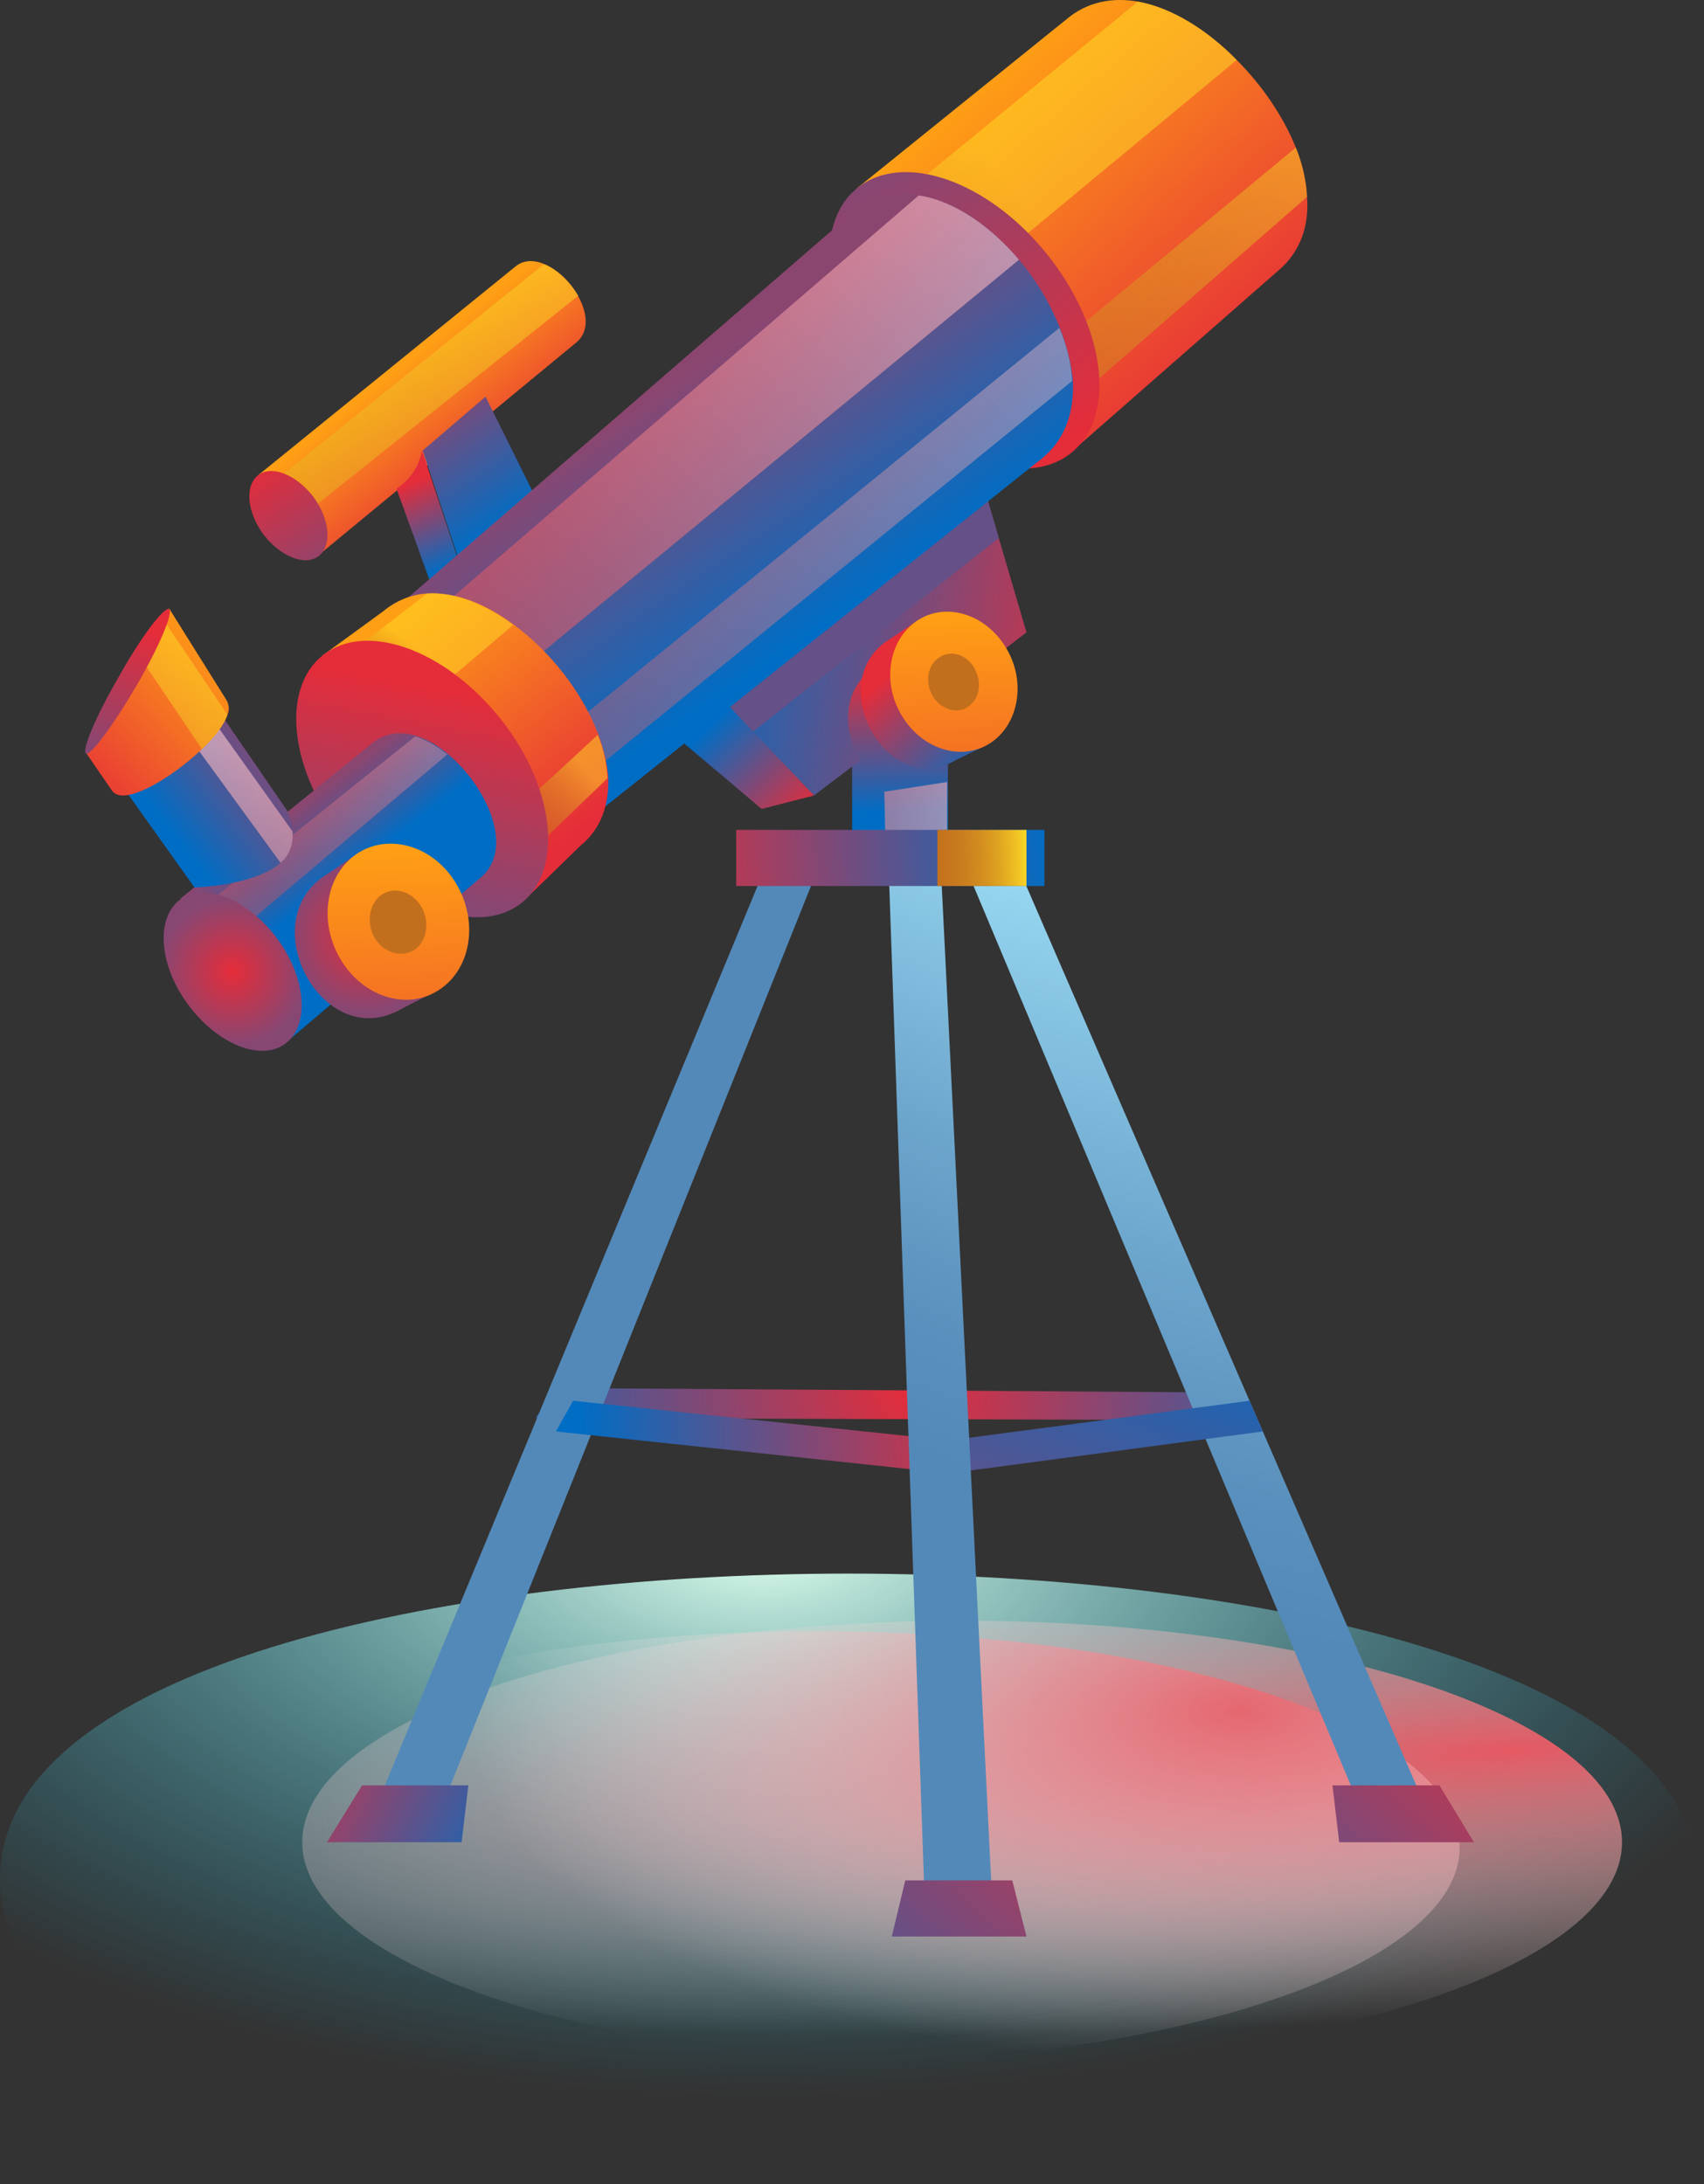
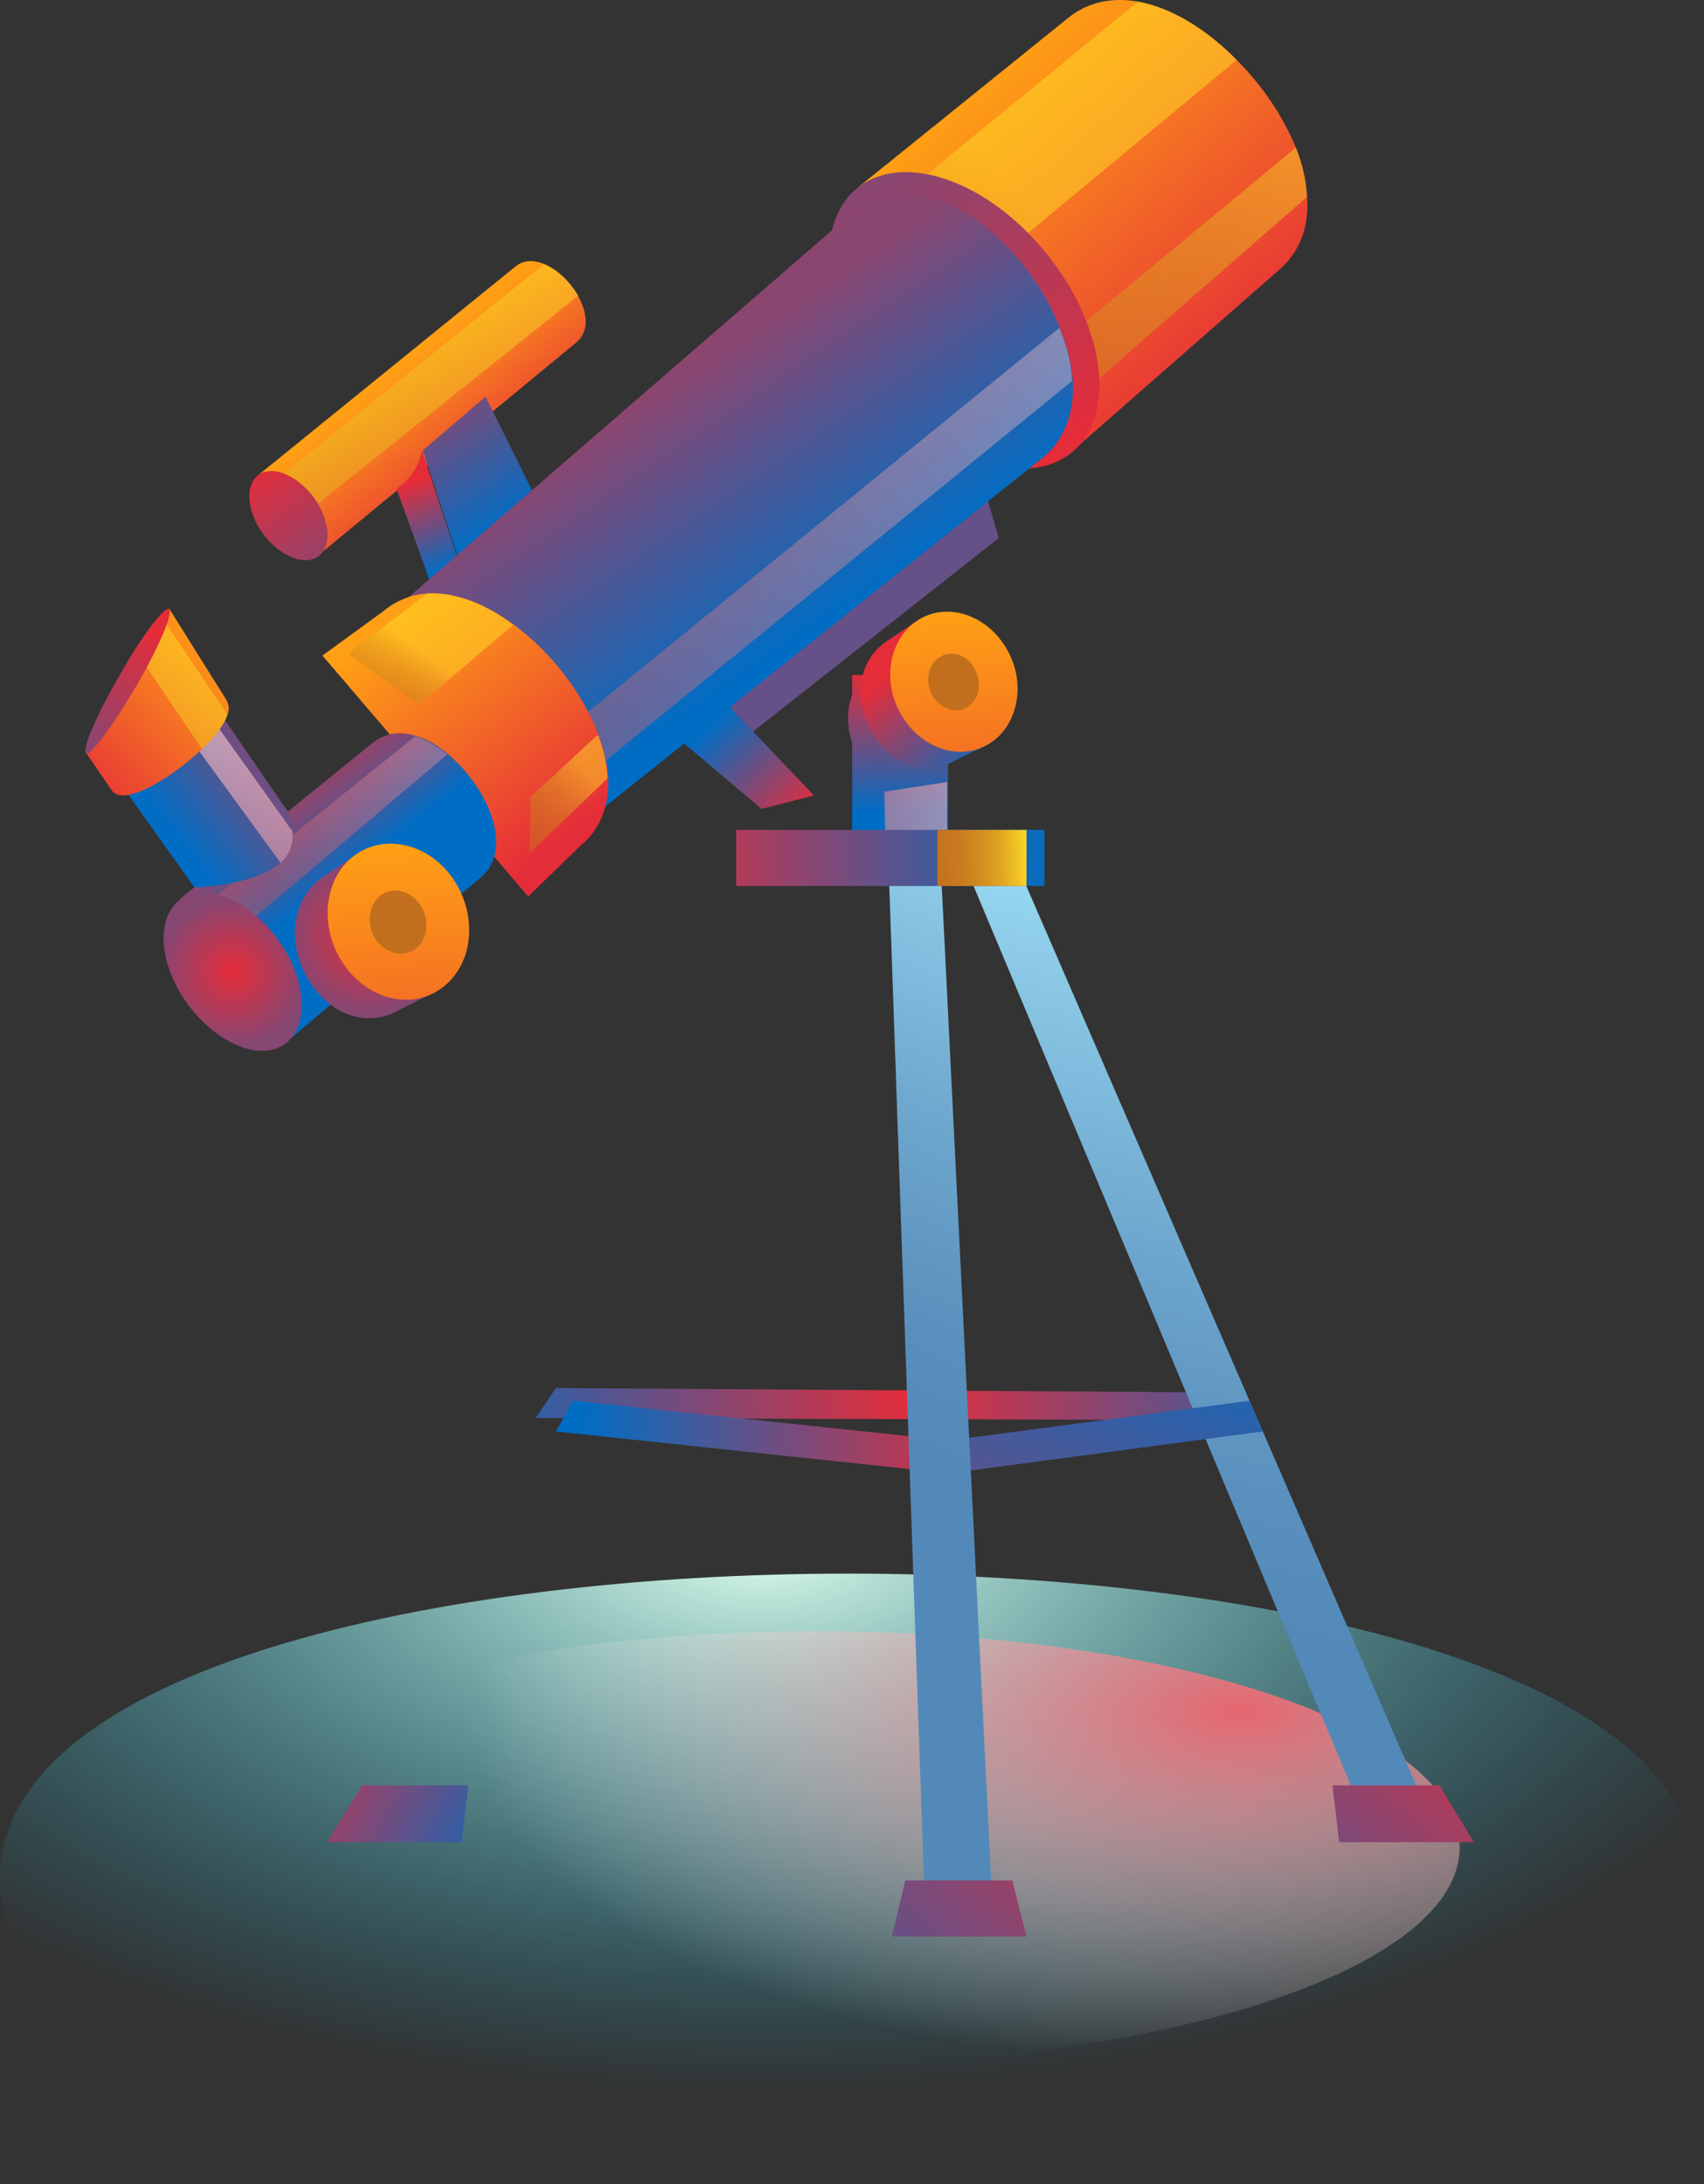
<svg xmlns="http://www.w3.org/2000/svg" width="213" height="273" viewBox="0 0 213 273" fill="none">
  <rect x="0" y="0" width="213" height="273" fill="#333333" stroke="none" />
  <path d="M106.052 273C54.99 273 0 261.029 0 234.844C0 208.565 54.99 196.688 106.052 196.688C157.113 196.688 212.103 208.658 212.103 234.844C212.103 261.029 157.113 273 106.052 273Z" fill="url(#paint0_radial_580_1293)" />
-   <path d="M120.267 257.943C165.822 257.943 202.751 245.55 202.751 230.261C202.751 214.973 165.822 202.579 120.267 202.579C74.712 202.579 37.782 214.973 37.782 230.261C37.782 245.55 74.712 257.943 120.267 257.943Z" fill="url(#paint1_radial_580_1293)" />
  <path d="M101.937 257.943C146.407 257.943 182.457 245.843 182.457 230.916C182.457 215.989 146.407 203.889 101.937 203.889C57.466 203.889 21.416 215.989 21.416 230.916C21.416 245.843 57.466 257.943 101.937 257.943Z" fill="url(#paint2_radial_580_1293)" />
  <path d="M69.485 173.495L154.308 174.056L156.459 177.516L66.96 177.236L69.485 173.495Z" fill="url(#paint3_radial_580_1293)" />
  <path d="M127.561 109.06L178.249 225.959L169.832 225.492L121.108 109.34L127.561 109.06Z" fill="url(#paint4_linear_580_1293)" />
  <path d="M167.4 230.261H184.234L179.932 223.154H166.559L167.4 230.261Z" fill="url(#paint5_linear_580_1293)" />
-   <path d="M95.391 109.06L46.947 225.959L55.364 225.492L101.937 109.34L95.391 109.06Z" fill="url(#paint6_linear_580_1293)" />
  <path d="M57.702 230.261H40.868L45.264 223.154H58.543L57.702 230.261Z" fill="url(#paint7_linear_580_1293)" />
  <path d="M71.636 175.085L117.835 179.948V184.063L69.485 178.919L71.636 175.085Z" fill="url(#paint8_linear_580_1293)" />
  <path d="M156.178 175.085L119.331 179.948V184.063L157.861 178.919L156.178 175.085Z" fill="url(#paint9_linear_580_1293)" />
  <path d="M111.102 109.06L115.591 237.837L124.007 237.275L117.648 109.34L111.102 109.06Z" fill="url(#paint10_linear_580_1293)" />
  <path d="M128.309 242.045H111.476L113.159 235.031H126.532L128.309 242.045Z" fill="url(#paint11_linear_580_1293)" />
  <path d="M118.49 84.37H106.52V107.657H118.49V84.37Z" fill="url(#paint12_linear_580_1293)" />
  <path opacity="0.6" d="M118.396 97.744V107.657H110.727L110.54 98.959L118.396 97.744Z" fill="url(#paint13_linear_580_1293)" />
  <path d="M72.103 42.754L40.026 69.22L32.264 59.401L64.434 33.309C65.463 32.467 66.772 32.467 68.082 33.028C69.672 33.682 71.355 35.272 72.29 37.049C73.412 39.107 73.693 41.351 72.103 42.754Z" fill="url(#paint14_linear_580_1293)" />
  <path opacity="0.5" d="M72.29 36.956L39.745 62.954L37.874 64.451L34.04 60.336L35.443 59.214L67.988 33.028C69.671 33.682 71.261 35.272 72.29 36.956Z" fill="url(#paint15_linear_580_1293)" />
  <path d="M32.263 59.401C33.947 58.091 37.033 59.307 39.184 62.113C41.241 64.918 41.522 68.191 39.839 69.501C38.155 70.81 35.069 69.594 32.918 66.789C30.861 63.983 30.58 60.71 32.263 59.401Z" fill="url(#paint16_linear_580_1293)" />
  <path d="M49.565 61.084L53.961 73.241L57.515 70.716L52.745 56.314C52.371 58.372 51.249 59.962 49.565 61.084Z" fill="url(#paint17_linear_580_1293)" />
  <path d="M52.839 56.314L57.608 70.716L66.867 62.019L60.694 49.581L52.839 56.314Z" fill="url(#paint18_linear_580_1293)" />
  <path d="M159.731 33.87L134.761 55.753L107.173 23.489L133.265 2.447C135.883 0.202 139.063 -0.359 142.243 0.202C146.451 0.951 150.94 3.756 154.587 7.497C157.767 10.677 160.386 14.511 161.976 18.439C162.817 20.496 163.285 22.647 163.378 24.611C163.659 28.258 162.537 31.532 159.731 33.87Z" fill="url(#paint19_linear_580_1293)" />
  <path opacity="0.5" d="M163.38 24.611L136.072 48.459L134.669 41.071L161.977 18.439C162.818 20.496 163.286 22.647 163.38 24.611Z" fill="url(#paint20_linear_580_1293)" />
  <path opacity="0.5" d="M154.588 7.497L127.187 30.222L113.813 23.489L142.244 0.202C146.452 0.951 150.941 3.756 154.588 7.497Z" fill="url(#paint21_linear_580_1293)" />
  <path d="M107.173 23.489C112.878 18.906 123.446 22.554 130.834 31.719C138.222 40.884 139.625 52.012 133.92 56.595C128.215 61.177 117.648 57.53 110.26 48.365C102.871 39.2 101.469 28.071 107.173 23.489Z" fill="url(#paint22_linear_580_1293)" />
-   <path d="M128.309 79.04L116.993 87.737L107.548 95.032L101.75 99.427L94.081 91.478L90.527 87.644L123.259 61.832L124.849 67.256L128.309 79.04Z" fill="url(#paint23_linear_580_1293)" />
  <path d="M124.849 67.256L94.081 91.478L90.527 87.644L123.259 61.832L124.849 67.256Z" fill="#655087" />
  <path d="M129.711 57.717L71.168 104.384L48.91 76.515L106.986 26.201C109.418 24.424 112.13 23.956 114.842 24.331C119.237 24.985 123.82 28.258 127.373 32.467C129.524 34.992 131.301 37.984 132.517 41.071C133.359 43.222 133.92 45.466 134.107 47.617C134.294 51.638 133.078 55.286 129.711 57.717Z" fill="url(#paint24_linear_580_1293)" />
-   <path opacity="0.6" d="M127.373 32.467L65.37 83.529L55.27 75.766L114.842 24.424C119.237 25.079 123.82 28.258 127.373 32.467Z" fill="url(#paint25_linear_580_1293)" />
  <path opacity="0.4" d="M134.014 47.617L74.161 96.341L71.823 90.356L132.424 40.977C133.359 43.222 133.92 45.466 134.014 47.617Z" fill="url(#paint26_linear_580_1293)" />
  <path d="M72.571 105.693L66.025 112.052L40.307 81.939L47.882 76.421C49.565 75.018 51.529 74.27 53.493 74.177C56.953 73.99 60.788 75.486 64.248 78.105C68.83 81.471 72.852 86.615 74.816 91.852C75.47 93.722 75.938 95.499 76.031 97.276C76.125 100.549 75.19 103.542 72.571 105.693Z" fill="url(#paint27_linear_580_1293)" />
  <path opacity="0.5" d="M75.938 97.276L66.212 106.628L66.305 99.614L74.722 91.852C75.47 93.629 75.844 95.499 75.938 97.276Z" fill="url(#paint28_linear_580_1293)" />
  <path opacity="0.5" d="M64.154 78.105L52.371 88.111L43.58 81.752C43.861 81.471 49.659 77.076 53.4 74.177C56.953 73.99 60.694 75.579 64.154 78.105Z" fill="url(#paint29_linear_580_1293)" />
  <path d="M101.75 99.427L95.203 101.11L84.916 92.413L90.527 87.644L101.75 99.427Z" fill="url(#paint30_linear_580_1293)" />
-   <path d="M40.307 81.939C45.638 77.637 55.457 81.097 62.377 89.608C69.298 98.118 70.514 108.498 65.277 112.8C59.946 117.102 50.126 113.642 43.206 105.132C36.285 96.621 34.976 86.241 40.307 81.939Z" fill="url(#paint31_linear_580_1293)" />
  <path d="M59.945 109.808L36.097 130.008L22.537 112.333L46.665 92.787C48.255 91.571 50.032 91.384 51.902 91.945C53.305 92.32 54.708 93.161 55.924 94.19C60.974 98.398 64.434 106.254 59.945 109.808Z" fill="url(#paint32_linear_580_1293)" />
  <path opacity="0.4" d="M55.924 94.284L31.048 115.325L27.12 111.959L51.903 92.039C53.306 92.507 54.615 93.255 55.924 94.284Z" fill="url(#paint33_linear_580_1293)" />
  <path d="M22.537 112.426C25.623 110.182 31.048 112.426 34.695 117.383C38.342 122.339 38.716 128.231 35.63 130.476C32.544 132.72 27.12 130.476 23.473 125.519C19.825 120.563 19.451 114.671 22.537 112.426Z" fill="url(#paint34_radial_580_1293)" />
  <path d="M36.566 103.916C36.659 105.225 36.379 106.722 35.069 107.844C34.882 107.937 34.789 108.124 34.602 108.218C31.142 110.743 24.315 110.93 24.315 110.93L13.653 95.967L25.717 86.521L35.818 101.204C35.911 101.297 36.472 102.42 36.566 103.916Z" fill="url(#paint35_linear_580_1293)" />
  <path opacity="0.6" d="M36.566 103.916C36.66 105.225 36.379 106.722 35.07 107.844L24.502 93.348L26.279 89.514L36.566 103.916Z" fill="url(#paint36_linear_580_1293)" />
  <path d="M28.43 89.327C28.056 90.543 26.84 92.132 25.25 93.629C21.416 97.276 15.524 100.83 14.028 98.866L10.755 94.096L21.136 76.047L28.337 87.55C28.617 88.111 28.711 88.672 28.43 89.327Z" fill="url(#paint37_linear_580_1293)" />
  <path opacity="0.5" d="M28.431 89.327C28.056 90.543 26.841 92.132 25.251 93.629L17.676 82.406L20.294 77.263L28.431 89.327Z" fill="url(#paint38_linear_580_1293)" />
  <path d="M44.89 106.535L41.056 109.153C31.236 114.951 40.401 131.878 50.221 126.08L54.242 124.023L44.89 106.535Z" fill="url(#paint39_radial_580_1293)" />
  <path d="M44.89 106.535C40.775 109.06 39.747 114.951 42.459 119.721C45.171 124.49 50.688 126.361 54.71 123.836C58.825 121.311 59.853 115.419 57.141 110.649C54.429 105.88 48.911 104.103 44.89 106.535Z" fill="url(#paint40_linear_580_1293)" />
  <path d="M47.789 111.772C46.199 112.8 45.732 115.138 46.761 117.102C47.883 119.066 50.034 119.721 51.717 118.786C53.307 117.757 53.775 115.419 52.746 113.455C51.624 111.491 49.473 110.743 47.789 111.772Z" fill="url(#paint41_linear_580_1293)" />
  <path d="M116.993 87.737L107.547 95.032C105.209 91.197 105.209 85.773 109.792 83.155L113.252 80.817L116.993 87.737Z" fill="url(#paint42_linear_580_1293)" />
-   <path d="M114.843 77.45L111.382 79.788C102.591 84.931 110.728 100.175 119.612 94.938L123.259 93.161L114.843 77.45Z" fill="url(#paint43_linear_580_1293)" />
+   <path d="M114.843 77.45L111.382 79.788C102.591 84.931 110.728 100.175 119.612 94.938L123.259 93.161L114.843 77.45" fill="url(#paint43_linear_580_1293)" />
  <path d="M114.842 77.45C111.195 79.694 110.166 85.025 112.598 89.233C115.029 93.535 119.986 95.219 123.633 92.974C127.281 90.73 128.309 85.399 125.878 81.191C123.446 76.889 118.49 75.205 114.842 77.45Z" fill="url(#paint44_linear_580_1293)" />
  <path d="M117.461 82.126C115.964 83.061 115.59 85.118 116.525 86.895C117.461 88.579 119.518 89.327 120.921 88.392C122.417 87.457 122.791 85.399 121.856 83.622C120.921 81.845 118.957 81.191 117.461 82.126Z" fill="url(#paint45_linear_580_1293)" />
  <path d="M21.135 76.141C21.696 76.515 19.919 80.817 17.02 85.773C14.121 90.73 11.316 94.471 10.755 94.19C10.194 93.816 11.97 89.514 14.87 84.557C17.675 79.507 20.574 75.766 21.135 76.141Z" fill="url(#paint46_linear_580_1293)" />
  <path d="M130.554 103.729H92.023V110.743H130.554V103.729Z" fill="url(#paint47_linear_580_1293)" />
  <path d="M128.309 103.729H117.18V110.743H128.309V103.729Z" fill="url(#paint48_linear_580_1293)" />
  <defs>
    <radialGradient id="paint0_radial_580_1293" cx="0" cy="0" r="1" gradientUnits="userSpaceOnUse" gradientTransform="translate(95.5 193) rotate(90) scale(69 134.701)">
      <stop stop-color="#DEFFEC" />
      <stop offset="1" stop-color="#11AFD1" stop-opacity="0" />
    </radialGradient>
    <radialGradient id="paint1_radial_580_1293" cx="0" cy="0" r="1" gradientUnits="userSpaceOnUse" gradientTransform="translate(188.341 218.605) rotate(176.112) scale(212.654 32.973)">
      <stop stop-color="#E55963" />
      <stop offset="1" stop-color="white" stop-opacity="0" />
    </radialGradient>
    <radialGradient id="paint2_radial_580_1293" cx="0" cy="0" r="1" gradientUnits="userSpaceOnUse" gradientTransform="translate(155.165 213.726) rotate(178.926) scale(96.537 43.962)">
      <stop offset="0.005" stop-color="#E56770" />
      <stop offset="1" stop-color="white" stop-opacity="0" />
    </radialGradient>
    <radialGradient id="paint3_radial_580_1293" cx="0" cy="0" r="1" gradientUnits="userSpaceOnUse" gradientTransform="translate(113.917 173.681) scale(60.337)">
      <stop stop-color="#E52C39" />
      <stop offset="1" stop-color="#006DC4" />
    </radialGradient>
    <linearGradient id="paint4_linear_580_1293" x1="162.923" y1="113.518" x2="141.583" y2="200.583" gradientUnits="userSpaceOnUse">
      <stop stop-color="#9DDDF5" />
      <stop offset="0.192" stop-color="#89C7E5" />
      <stop offset="0.529" stop-color="#6CA5CC" />
      <stop offset="0.809" stop-color="#5A90BD" />
      <stop offset="0.994" stop-color="#5389B8" />
    </linearGradient>
    <linearGradient id="paint5_linear_580_1293" x1="190.054" y1="210.59" x2="145.543" y2="259.584" gradientUnits="userSpaceOnUse">
      <stop stop-color="#E52C39" />
      <stop offset="1" stop-color="#006DC4" />
    </linearGradient>
    <linearGradient id="paint6_linear_580_1293" x1="-39.763" y1="300.068" x2="3.014" y2="250.71" gradientUnits="userSpaceOnUse">
      <stop stop-color="#9DDDF5" />
      <stop offset="0.192" stop-color="#89C7E5" />
      <stop offset="0.529" stop-color="#6CA5CC" />
      <stop offset="0.809" stop-color="#5A90BD" />
      <stop offset="0.994" stop-color="#5389B8" />
    </linearGradient>
    <linearGradient id="paint7_linear_580_1293" x1="33.514" y1="217.73" x2="63.887" y2="234.564" gradientUnits="userSpaceOnUse">
      <stop stop-color="#E52C39" />
      <stop offset="1" stop-color="#006DC4" />
    </linearGradient>
    <linearGradient id="paint8_linear_580_1293" x1="72.362" y1="178.784" x2="123.961" y2="180.613" gradientUnits="userSpaceOnUse">
      <stop stop-color="#006DC4" />
      <stop offset="1" stop-color="#E52C39" />
    </linearGradient>
    <linearGradient id="paint9_linear_580_1293" x1="146.472" y1="157.54" x2="115.909" y2="242.544" gradientUnits="userSpaceOnUse">
      <stop stop-color="#006DC4" />
      <stop offset="1" stop-color="#E52C39" />
    </linearGradient>
    <linearGradient id="paint10_linear_580_1293" x1="144.812" y1="107.747" x2="114.11" y2="181.431" gradientUnits="userSpaceOnUse">
      <stop stop-color="#9DDDF5" />
      <stop offset="0.192" stop-color="#89C7E5" />
      <stop offset="0.529" stop-color="#6CA5CC" />
      <stop offset="0.809" stop-color="#5A90BD" />
      <stop offset="0.994" stop-color="#5389B8" />
    </linearGradient>
    <linearGradient id="paint11_linear_580_1293" x1="141.627" y1="216.57" x2="92.845" y2="267.954" gradientUnits="userSpaceOnUse">
      <stop stop-color="#E52C39" />
      <stop offset="1" stop-color="#006DC4" />
    </linearGradient>
    <linearGradient id="paint12_linear_580_1293" x1="111.964" y1="83.826" x2="112.696" y2="101.391" gradientUnits="userSpaceOnUse">
      <stop stop-color="#E52C39" />
      <stop offset="1" stop-color="#006DC4" />
    </linearGradient>
    <linearGradient id="paint13_linear_580_1293" x1="126.021" y1="102.012" x2="93.479" y2="104.995" gradientUnits="userSpaceOnUse">
      <stop stop-color="#FFCAD1" />
      <stop offset="0.436" stop-color="#EB8F9A" />
      <stop offset="0.811" stop-color="#DC6371" />
      <stop offset="1" stop-color="#D65261" />
    </linearGradient>
    <linearGradient id="paint14_linear_580_1293" x1="50.278" y1="45.678" x2="61.848" y2="60.141" gradientUnits="userSpaceOnUse">
      <stop stop-color="#FF9F15" />
      <stop offset="1" stop-color="#E52C39" />
    </linearGradient>
    <linearGradient id="paint15_linear_580_1293" x1="74.898" y1="31.204" x2="28.12" y2="68.627" gradientUnits="userSpaceOnUse">
      <stop stop-color="#FFDE26" />
      <stop offset="0.549" stop-color="#EEC024" />
      <stop offset="1" stop-color="#E3AB22" />
    </linearGradient>
    <linearGradient id="paint16_linear_580_1293" x1="31.79" y1="58.253" x2="41.488" y2="72.341" gradientUnits="userSpaceOnUse">
      <stop stop-color="#E52C39" />
      <stop offset="1" stop-color="#864773" />
    </linearGradient>
    <linearGradient id="paint17_linear_580_1293" x1="51.575" y1="60.255" x2="55.967" y2="71.112" gradientUnits="userSpaceOnUse">
      <stop stop-color="#E52C39" />
      <stop offset="1" stop-color="#006DC4" />
    </linearGradient>
    <linearGradient id="paint18_linear_580_1293" x1="46.722" y1="40.859" x2="62.823" y2="65.866" gradientUnits="userSpaceOnUse">
      <stop stop-color="#E52C39" />
      <stop offset="1" stop-color="#006DC4" />
    </linearGradient>
    <linearGradient id="paint19_linear_580_1293" x1="124.593" y1="8.623" x2="157.144" y2="45.876" gradientUnits="userSpaceOnUse">
      <stop stop-color="#FF9F15" />
      <stop offset="1" stop-color="#E52C39" />
    </linearGradient>
    <linearGradient id="paint20_linear_580_1293" x1="168.039" y1="17.51" x2="93.194" y2="79.881" gradientUnits="userSpaceOnUse">
      <stop stop-color="#FFDE26" />
      <stop offset="0.111" stop-color="#F0C224" />
      <stop offset="0.258" stop-color="#DFA421" />
      <stop offset="0.414" stop-color="#D28D1F" />
      <stop offset="0.579" stop-color="#C97C1E" />
      <stop offset="0.762" stop-color="#C4721D" />
      <stop offset="0.994" stop-color="#C26F1D" />
    </linearGradient>
    <linearGradient id="paint21_linear_580_1293" x1="125.807" y1="22.513" x2="50.961" y2="84.884" gradientUnits="userSpaceOnUse">
      <stop stop-color="#FFDE26" />
      <stop offset="0.111" stop-color="#F0C224" />
      <stop offset="0.258" stop-color="#DFA421" />
      <stop offset="0.414" stop-color="#D28D1F" />
      <stop offset="0.579" stop-color="#C97C1E" />
      <stop offset="0.762" stop-color="#C4721D" />
      <stop offset="0.994" stop-color="#C26F1D" />
    </linearGradient>
    <linearGradient id="paint22_linear_580_1293" x1="130.429" y1="56.994" x2="109.753" y2="21.497" gradientUnits="userSpaceOnUse">
      <stop stop-color="#E52C39" />
      <stop offset="1" stop-color="#864773" />
    </linearGradient>
    <linearGradient id="paint23_linear_580_1293" x1="139.001" y1="84.405" x2="85.569" y2="76.811" gradientUnits="userSpaceOnUse">
      <stop stop-color="#E52C39" />
      <stop offset="1" stop-color="#006DC4" />
    </linearGradient>
    <linearGradient id="paint24_linear_580_1293" x1="83.738" y1="47.914" x2="103.796" y2="77.365" gradientUnits="userSpaceOnUse">
      <stop stop-color="#8B4670" />
      <stop offset="1" stop-color="#006DC4" />
    </linearGradient>
    <linearGradient id="paint25_linear_580_1293" x1="129.166" y1="21.507" x2="59.021" y2="81.709" gradientUnits="userSpaceOnUse">
      <stop stop-color="#FFCAD1" />
      <stop offset="0.436" stop-color="#EB8F9A" />
      <stop offset="0.811" stop-color="#DC6371" />
      <stop offset="1" stop-color="#D65261" />
    </linearGradient>
    <linearGradient id="paint26_linear_580_1293" x1="134.162" y1="43.044" x2="65.102" y2="100.535" gradientUnits="userSpaceOnUse">
      <stop stop-color="#FFCAD1" />
      <stop offset="0.436" stop-color="#EB8F9A" />
      <stop offset="0.811" stop-color="#DC6371" />
      <stop offset="1" stop-color="#D65261" />
    </linearGradient>
    <linearGradient id="paint27_linear_580_1293" x1="50.534" y1="76.799" x2="71.693" y2="104.468" gradientUnits="userSpaceOnUse">
      <stop stop-color="#FF9F15" />
      <stop offset="1" stop-color="#E52C39" />
    </linearGradient>
    <linearGradient id="paint28_linear_580_1293" x1="78.237" y1="92.999" x2="61.556" y2="106.343" gradientUnits="userSpaceOnUse">
      <stop offset="0.282" stop-color="#FFDE26" />
      <stop offset="0.361" stop-color="#F0C224" />
      <stop offset="0.467" stop-color="#DFA421" />
      <stop offset="0.578" stop-color="#D28D1F" />
      <stop offset="0.697" stop-color="#C97C1E" />
      <stop offset="0.828" stop-color="#C4721D" />
      <stop offset="0.994" stop-color="#C26F1D" />
    </linearGradient>
    <linearGradient id="paint29_linear_580_1293" x1="57.645" y1="74.627" x2="45.752" y2="91.461" gradientUnits="userSpaceOnUse">
      <stop offset="0.404" stop-color="#FFDE26" />
      <stop offset="0.469" stop-color="#F0C224" />
      <stop offset="0.557" stop-color="#DFA421" />
      <stop offset="0.649" stop-color="#D28D1F" />
      <stop offset="0.748" stop-color="#C97C1E" />
      <stop offset="0.856" stop-color="#C4721D" />
      <stop offset="0.994" stop-color="#C26F1D" />
    </linearGradient>
    <linearGradient id="paint30_linear_580_1293" x1="100.084" y1="102.611" x2="88.557" y2="90.901" gradientUnits="userSpaceOnUse">
      <stop stop-color="#E52C39" />
      <stop offset="1" stop-color="#006DC4" />
    </linearGradient>
    <linearGradient id="paint31_linear_580_1293" x1="54.898" y1="85.933" x2="49.958" y2="111.916" gradientUnits="userSpaceOnUse">
      <stop stop-color="#E52C39" />
      <stop offset="1" stop-color="#864773" />
    </linearGradient>
    <linearGradient id="paint32_linear_580_1293" x1="37.554" y1="100.795" x2="43.793" y2="108.932" gradientUnits="userSpaceOnUse">
      <stop stop-color="#8B4670" />
      <stop offset="1" stop-color="#006DC4" />
    </linearGradient>
    <linearGradient id="paint33_linear_580_1293" x1="54.192" y1="77.151" x2="36.565" y2="113.398" gradientUnits="userSpaceOnUse">
      <stop stop-color="#FFCAD1" />
      <stop offset="0.436" stop-color="#EB8F9A" />
      <stop offset="0.811" stop-color="#DC6371" />
      <stop offset="1" stop-color="#D65261" />
    </linearGradient>
    <radialGradient id="paint34_radial_580_1293" cx="0" cy="0" r="1" gradientUnits="userSpaceOnUse" gradientTransform="translate(29.083 121.452) scale(9.27)">
      <stop stop-color="#E52C39" />
      <stop offset="1" stop-color="#864773" />
    </radialGradient>
    <linearGradient id="paint35_linear_580_1293" x1="34.598" y1="94.067" x2="21.582" y2="104.1" gradientUnits="userSpaceOnUse">
      <stop stop-color="#8B4670" />
      <stop offset="1" stop-color="#006DC4" />
    </linearGradient>
    <linearGradient id="paint36_linear_580_1293" x1="32.531" y1="93.964" x2="20.211" y2="127.572" gradientUnits="userSpaceOnUse">
      <stop stop-color="#FFCAD1" />
      <stop offset="0.436" stop-color="#EB8F9A" />
      <stop offset="0.811" stop-color="#DC6371" />
      <stop offset="1" stop-color="#D65261" />
    </linearGradient>
    <linearGradient id="paint37_linear_580_1293" x1="27.942" y1="80.369" x2="8.141" y2="99.357" gradientUnits="userSpaceOnUse">
      <stop stop-color="#FF9F15" />
      <stop offset="1" stop-color="#E52C39" />
    </linearGradient>
    <linearGradient id="paint38_linear_580_1293" x1="24.896" y1="80.979" x2="13.021" y2="113.373" gradientUnits="userSpaceOnUse">
      <stop stop-color="#FFDE26" />
      <stop offset="0.549" stop-color="#EEC024" />
      <stop offset="1" stop-color="#E3AB22" />
    </linearGradient>
    <radialGradient id="paint39_radial_580_1293" cx="0" cy="0" r="1" gradientUnits="userSpaceOnUse" gradientTransform="translate(45.724 116.958) rotate(3.669) scale(9.662)">
      <stop stop-color="#E52C39" />
      <stop offset="1" stop-color="#864773" />
    </radialGradient>
    <linearGradient id="paint40_linear_580_1293" x1="49.403" y1="105.973" x2="51.421" y2="155.015" gradientUnits="userSpaceOnUse">
      <stop stop-color="#FF9F15" />
      <stop offset="1" stop-color="#E52C39" />
    </linearGradient>
    <linearGradient id="paint41_linear_580_1293" x1="23.13" y1="91.158" x2="44.193" y2="110.171" gradientUnits="userSpaceOnUse">
      <stop stop-color="#FFDE26" />
      <stop offset="0.111" stop-color="#F0C224" />
      <stop offset="0.258" stop-color="#DFA421" />
      <stop offset="0.414" stop-color="#D28D1F" />
      <stop offset="0.579" stop-color="#C97C1E" />
      <stop offset="0.762" stop-color="#C4721D" />
      <stop offset="0.994" stop-color="#C26F1D" />
    </linearGradient>
    <linearGradient id="paint42_linear_580_1293" x1="111.279" y1="83.854" x2="112.011" y2="101.42" gradientUnits="userSpaceOnUse">
      <stop stop-color="#E52C39" />
      <stop offset="1" stop-color="#006DC4" />
    </linearGradient>
    <linearGradient id="paint43_linear_580_1293" x1="111.463" y1="84.053" x2="122.624" y2="97.41" gradientUnits="userSpaceOnUse">
      <stop stop-color="#E52C39" />
      <stop offset="1" stop-color="#006DC4" />
    </linearGradient>
    <linearGradient id="paint44_linear_580_1293" x1="118.921" y1="76.952" x2="120.73" y2="120.906" gradientUnits="userSpaceOnUse">
      <stop stop-color="#FF9F15" />
      <stop offset="1" stop-color="#E52C39" />
    </linearGradient>
    <linearGradient id="paint45_linear_580_1293" x1="95.373" y1="63.673" x2="114.251" y2="80.715" gradientUnits="userSpaceOnUse">
      <stop stop-color="#FFDE26" />
      <stop offset="0.111" stop-color="#F0C224" />
      <stop offset="0.258" stop-color="#DFA421" />
      <stop offset="0.414" stop-color="#D28D1F" />
      <stop offset="0.579" stop-color="#C97C1E" />
      <stop offset="0.762" stop-color="#C4721D" />
      <stop offset="0.994" stop-color="#C26F1D" />
    </linearGradient>
    <linearGradient id="paint46_linear_580_1293" x1="18.785" y1="78.778" x2="11.832" y2="94.331" gradientUnits="userSpaceOnUse">
      <stop stop-color="#E52C39" />
      <stop offset="1" stop-color="#864773" />
    </linearGradient>
    <linearGradient id="paint47_linear_580_1293" x1="131.727" y1="106.494" x2="80.745" y2="108.393" gradientUnits="userSpaceOnUse">
      <stop stop-color="#006DC4" />
      <stop offset="1" stop-color="#E52C39" />
    </linearGradient>
    <linearGradient id="paint48_linear_580_1293" x1="128.788" y1="107.033" x2="113.822" y2="107.59" gradientUnits="userSpaceOnUse">
      <stop stop-color="#FFDE26" />
      <stop offset="0.111" stop-color="#F0C224" />
      <stop offset="0.258" stop-color="#DFA421" />
      <stop offset="0.414" stop-color="#D28D1F" />
      <stop offset="0.579" stop-color="#C97C1E" />
      <stop offset="0.762" stop-color="#C4721D" />
      <stop offset="0.994" stop-color="#C26F1D" />
    </linearGradient>
  </defs>
</svg>